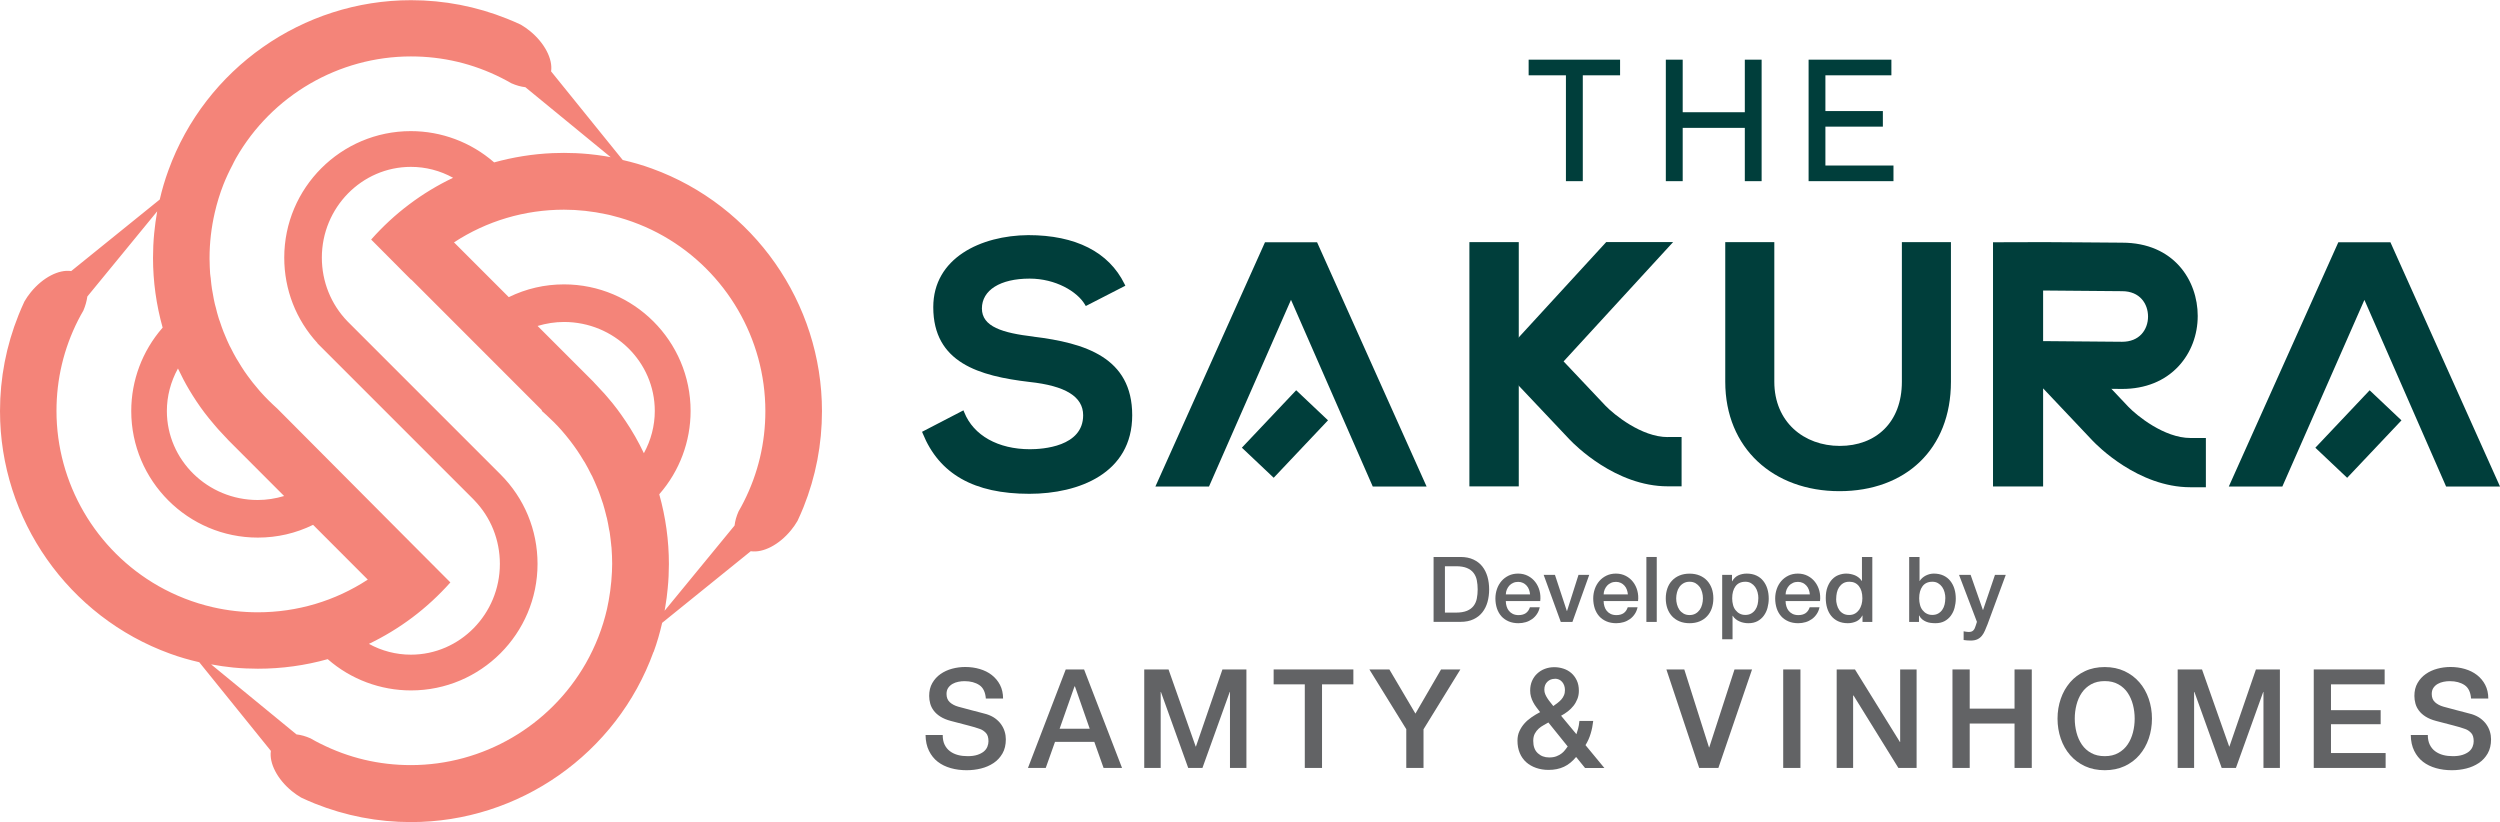
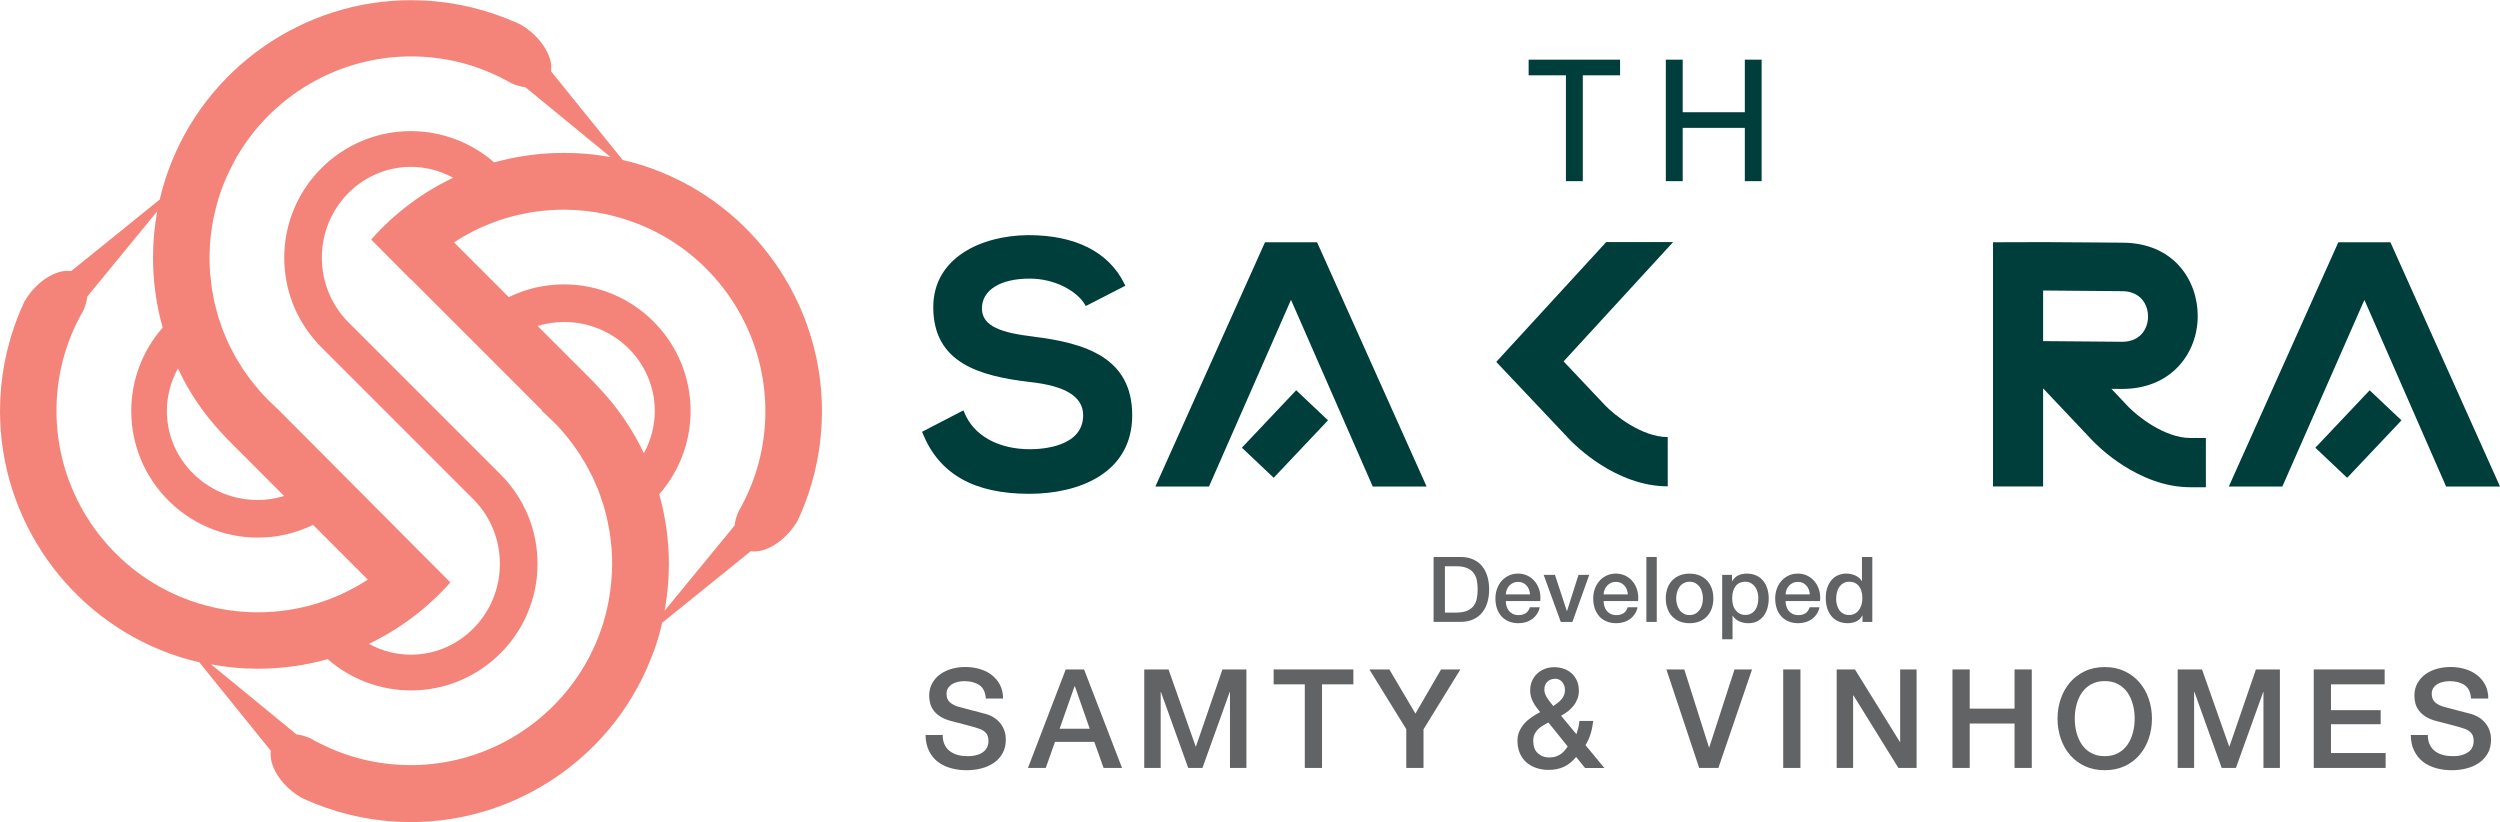
<svg xmlns="http://www.w3.org/2000/svg" id="_レイヤー_2" viewBox="0 0 407.65 134.06">
  <defs>
    <style>.cls-1{fill:#003e3b;}.cls-2{fill:#f48479;}.cls-3{fill:#626365;}</style>
  </defs>
  <g id="_レイヤー_1-2">
    <polygon class="cls-1" points="255.34 12.28 249.26 12.28 249.26 9.73 264.17 9.73 264.17 12.28 258.09 12.28 258.09 29.54 255.34 29.54 255.34 12.28" />
    <polygon class="cls-1" points="271.63 9.73 274.38 9.73 274.38 18.3 284.51 18.3 284.51 9.73 287.25 9.73 287.25 29.54 284.51 29.54 284.51 20.85 274.38 20.85 274.38 29.54 271.63 29.54 271.63 9.73" />
-     <polygon class="cls-1" points="294.91 9.73 308.41 9.73 308.41 12.28 297.65 12.28 297.65 18.11 307.02 18.11 307.02 20.65 297.65 20.65 297.65 26.99 308.75 26.99 308.75 29.54 294.91 29.54 294.91 9.73" />
    <polygon class="cls-1" points="214.85 39.7 214.76 39.5 206.27 39.5 188.4 79.33 197.14 79.33 210.51 48.89 223.84 79.33 232.62 79.33 214.85 39.7" />
    <rect class="cls-1" x="203.07" y="67.18" width="12.89" height="7.14" transform="translate(14.18 174.42) rotate(-46.61)" />
    <path class="cls-1" d="m168.54,54.89c-5.06-.6-8.43-1.61-8.43-4.59s2.98-4.87,7.78-4.87c4.25,0,7.75,2.11,9,4.2l.16.27,6.45-3.31-.14-.29c-2.56-5.21-7.98-7.96-15.69-7.96-7.71.06-15.49,3.71-15.49,11.75,0,9.08,7.53,11.23,15.68,12.19,5.9.63,8.76,2.41,8.76,5.43,0,5.14-6.64,5.54-8.67,5.54-5.19,0-9.2-2.24-10.71-6l-.14-.34-6.75,3.5.12.28c2.69,6.62,8.37,9.83,17.37,9.83,8.11,0,16.78-3.36,16.78-12.81s-7.72-11.78-16.07-12.81" />
    <polygon class="cls-1" points="389.87 39.7 389.78 39.5 381.29 39.5 363.43 79.33 372.16 79.33 385.54 48.9 398.86 79.33 407.65 79.33 389.87 39.7" />
    <rect class="cls-1" x="378.1" y="67.18" width="12.89" height="7.14" transform="translate(68.98 301.62) rotate(-46.61)" />
    <path class="cls-1" d="m346.02,39.57c-2.38,0-10.31-.1-12.69-.09-2.37.01-4.75.02-7.12.02h-1.23v39.82h8.17v-16.01l12.88.11c3.79,0,6.97-1.29,9.23-3.73,2-2.17,3.1-5.07,3.1-8.18,0-5.75-3.86-11.94-12.33-11.94m4.23,12.04c0,1.1-.37,2.11-1.04,2.85-.75.83-1.85,1.27-3.19,1.27l-12.88-.11v-8.25l12.88.11c2.92,0,4.23,2.08,4.23,4.14" />
    <path class="cls-1" d="m359.68,79.45h-2.51c-8.51,0-15.23-6.82-15.96-7.6l-8.86-9.37,5.84-5.52,8.86,9.37c1.35,1.41,5.83,5.09,10.13,5.09h2.51v8.04Z" />
-     <path class="cls-1" d="m310.12,39.48v22.77c0,6.65-4.26,10.46-10.12,10.46s-10.68-3.91-10.68-10.46v-22.77h-8v22.77c0,10.84,7.85,17.84,18.62,17.84s18.18-6.84,18.18-17.84v-22.77h-8Z" />
-     <polygon class="cls-1" points="247.65 62.47 247.65 55.5 247.65 39.48 239.6 39.48 239.6 79.31 247.65 79.31 247.65 62.47" />
-     <path class="cls-1" d="m271.94,71.27c-4.29,0-8.78-3.69-10.13-5.09l-6.85-7.25,17.86-19.46h-10.91l-17.93,19.54,11.99,12.69c.74.78,7.46,7.6,15.97,7.6h2.26v-8.04h-2.26Z" />
+     <path class="cls-1" d="m271.94,71.27c-4.29,0-8.78-3.69-10.13-5.09l-6.85-7.25,17.86-19.46h-10.91l-17.93,19.54,11.99,12.69c.74.78,7.46,7.6,15.97,7.6h2.26h-2.26Z" />
    <path class="cls-3" d="m233.76,90.82h4.39c.81,0,1.51.14,2.11.42.59.28,1.08.65,1.45,1.13.38.48.65,1.04.84,1.68.18.64.27,1.33.27,2.06s-.09,1.42-.27,2.06c-.18.64-.46,1.2-.84,1.68-.38.48-.86.86-1.45,1.13-.59.28-1.29.42-2.11.42h-4.39v-10.59Zm1.85,9.07h1.82c.72,0,1.31-.1,1.77-.29.46-.19.82-.46,1.08-.8.26-.34.44-.74.53-1.2.09-.46.14-.96.14-1.49s-.05-1.03-.14-1.49c-.09-.46-.27-.86-.53-1.2-.26-.34-.62-.61-1.08-.8-.46-.19-1.05-.29-1.77-.29h-1.82v7.56Z" />
    <path class="cls-3" d="m245.54,98.02c0,.3.04.58.13.86.08.28.21.52.38.73.17.21.38.37.64.5.26.12.56.19.92.19.49,0,.89-.11,1.19-.32.3-.21.53-.53.67-.96h1.6c-.09.42-.24.79-.46,1.11-.22.33-.48.6-.79.82-.31.22-.65.39-1.03.5-.38.11-.78.17-1.19.17-.6,0-1.14-.1-1.6-.3s-.86-.47-1.18-.83-.56-.78-.73-1.28c-.16-.49-.25-1.04-.25-1.63,0-.54.09-1.06.26-1.55s.42-.92.74-1.29.71-.66,1.16-.88c.46-.22.97-.33,1.54-.33.6,0,1.14.13,1.62.38.48.25.88.59,1.19,1,.32.42.55.89.69,1.43.14.54.18,1.1.11,1.67h-5.64Zm3.95-1.11c-.02-.27-.08-.52-.17-.77s-.22-.46-.39-.65-.36-.33-.59-.44c-.23-.11-.49-.17-.78-.17s-.57.05-.81.16c-.24.1-.45.25-.62.43-.17.18-.31.4-.42.65s-.16.51-.17.8h3.95Z" />
    <path class="cls-3" d="m251.71,93.74h1.84l1.94,5.89h.03l1.87-5.89h1.75l-2.74,7.67h-1.9l-2.79-7.67Z" />
    <path class="cls-3" d="m261.49,98.02c0,.3.04.58.13.86.08.28.21.52.38.73.17.21.38.37.64.5.26.12.56.19.92.19.49,0,.89-.11,1.19-.32.3-.21.53-.53.67-.96h1.6c-.09.42-.24.79-.46,1.11-.22.33-.48.6-.79.82-.31.22-.65.39-1.03.5-.38.11-.78.17-1.19.17-.6,0-1.14-.1-1.6-.3s-.86-.47-1.18-.83-.56-.78-.73-1.28c-.16-.49-.25-1.04-.25-1.63,0-.54.09-1.06.26-1.55s.42-.92.74-1.29.71-.66,1.16-.88c.46-.22.97-.33,1.54-.33.6,0,1.14.13,1.62.38.48.25.88.59,1.19,1,.32.42.55.89.69,1.43.14.54.18,1.1.11,1.67h-5.64Zm3.95-1.11c-.02-.27-.08-.52-.17-.77s-.22-.46-.39-.65-.36-.33-.59-.44c-.23-.11-.49-.17-.78-.17s-.57.05-.81.16c-.24.1-.45.25-.62.43-.17.18-.31.4-.42.65s-.16.51-.17.8h3.95Z" />
    <path class="cls-3" d="m268.46,90.82h1.69v10.59h-1.69v-10.59Z" />
    <path class="cls-3" d="m275.5,101.62c-.61,0-1.16-.1-1.64-.3-.48-.2-.88-.48-1.22-.84-.33-.36-.58-.78-.76-1.28-.17-.49-.26-1.04-.26-1.63s.09-1.12.26-1.62c.17-.49.42-.92.76-1.27.33-.36.74-.64,1.22-.84s1.03-.3,1.64-.3,1.16.1,1.64.3.88.48,1.22.84c.33.36.58.78.76,1.27.17.49.26,1.03.26,1.62s-.09,1.14-.26,1.63c-.17.49-.42.92-.76,1.28-.33.36-.74.64-1.22.84-.48.2-1.03.3-1.64.3Zm0-1.33c.38,0,.7-.08.98-.24.28-.16.5-.37.68-.62.18-.26.31-.55.39-.87s.13-.65.13-.99-.04-.65-.13-.98-.21-.62-.39-.87c-.18-.25-.41-.46-.68-.62-.28-.16-.6-.24-.98-.24s-.7.08-.98.24c-.28.16-.5.36-.68.62-.18.25-.31.54-.39.87s-.13.65-.13.98.04.67.13.99.21.61.39.87c.18.26.41.46.68.62.28.16.6.24.98.24Z" />
    <path class="cls-3" d="m280.82,93.74h1.6v1.04h.03c.24-.44.57-.76.99-.96.42-.19.88-.29,1.38-.29.6,0,1.13.11,1.58.32.45.21.82.5,1.12.88s.52.8.67,1.3c.15.49.22,1.02.22,1.59,0,.51-.07,1.01-.2,1.5s-.34.91-.61,1.28c-.27.37-.62.67-1.03.89-.42.22-.9.33-1.47.33-.25,0-.49-.02-.74-.07-.25-.04-.48-.12-.71-.22s-.44-.22-.63-.38c-.19-.15-.35-.33-.48-.54h-.03v3.83h-1.69v-10.5Zm5.9,3.84c0-.35-.04-.68-.13-1.01s-.22-.62-.4-.87c-.18-.25-.4-.45-.67-.61s-.57-.23-.92-.23c-.71,0-1.25.25-1.61.74s-.54,1.15-.54,1.97c0,.39.05.74.14,1.08s.23.62.42.85c.19.24.41.43.67.56.26.14.57.21.91.21.38,0,.71-.08.98-.24.27-.16.49-.36.66-.62.17-.25.3-.54.37-.86.07-.32.11-.65.11-.99Z" />
    <path class="cls-3" d="m291.16,98.02c0,.3.04.58.13.86.08.28.21.52.38.73.17.21.38.37.64.5.26.12.56.19.92.19.49,0,.89-.11,1.19-.32.3-.21.53-.53.67-.96h1.6c-.09.42-.24.79-.46,1.11-.22.33-.48.6-.79.82-.31.22-.65.39-1.03.5-.38.11-.78.17-1.19.17-.6,0-1.14-.1-1.6-.3s-.86-.47-1.18-.83-.56-.78-.73-1.28c-.16-.49-.25-1.04-.25-1.63,0-.54.09-1.06.26-1.55s.42-.92.74-1.29.71-.66,1.16-.88c.46-.22.97-.33,1.54-.33.6,0,1.14.13,1.62.38.48.25.88.59,1.19,1,.32.42.55.89.69,1.43.14.54.18,1.1.11,1.67h-5.64Zm3.95-1.11c-.02-.27-.08-.52-.17-.77s-.22-.46-.39-.65-.36-.33-.59-.44c-.23-.11-.49-.17-.78-.17s-.57.05-.81.16c-.24.1-.45.25-.62.43-.17.18-.31.4-.42.65s-.16.51-.17.8h3.95Z" />
    <path class="cls-3" d="m305.3,101.41h-1.6v-1.04h-.03c-.23.44-.56.76-.99.96-.43.19-.89.29-1.38.29-.6,0-1.13-.11-1.58-.32-.45-.21-.82-.5-1.12-.87-.3-.37-.52-.8-.67-1.3-.15-.5-.22-1.04-.22-1.61,0-.69.09-1.29.28-1.79.19-.5.44-.92.75-1.25s.67-.57,1.07-.72.81-.23,1.22-.23c.24,0,.48.02.73.07s.48.12.71.21c.23.1.44.23.63.38s.35.33.48.54h.03v-3.91h1.69v10.59Zm-5.9-3.75c0,.33.04.65.13.96.08.32.21.6.38.85s.39.44.66.59c.27.15.58.22.95.22s.7-.08.97-.24c.27-.16.49-.37.67-.62.17-.26.3-.55.39-.87.08-.32.13-.65.13-.99,0-.85-.19-1.51-.57-1.99s-.9-.71-1.55-.71c-.4,0-.73.08-1,.24-.27.16-.49.38-.67.64-.17.26-.3.56-.37.89-.07.33-.11.67-.11,1.02Z" />
-     <path class="cls-3" d="m311.31,90.82h1.69v3.91h.03c.12-.19.26-.36.43-.5.17-.15.35-.27.56-.38.2-.1.42-.18.64-.24.22-.05.44-.08.66-.08.6,0,1.13.11,1.58.32.45.21.82.5,1.12.88s.52.8.67,1.3c.15.49.22,1.02.22,1.59,0,.51-.07,1.01-.2,1.5s-.34.91-.61,1.28c-.27.37-.62.67-1.03.89-.42.22-.9.33-1.47.33-.26,0-.52-.02-.78-.05-.26-.03-.51-.1-.75-.2s-.45-.23-.65-.39c-.19-.16-.35-.37-.48-.62h-.03v1.05h-1.6v-10.59Zm5.9,6.76c0-.35-.04-.68-.13-1.01s-.22-.62-.4-.87c-.18-.25-.4-.45-.67-.61s-.57-.23-.92-.23c-.71,0-1.25.25-1.61.74s-.54,1.15-.54,1.97c0,.39.05.74.14,1.08s.23.62.42.85c.19.24.41.43.67.56.26.14.57.21.91.21.38,0,.71-.08.98-.24.27-.16.49-.36.66-.62.17-.25.3-.54.37-.86.07-.32.11-.65.11-.99Z" />
-     <path class="cls-3" d="m319.48,93.74h1.85l2,5.72h.03l1.94-5.72h1.76l-2.98,8.08c-.14.35-.27.68-.41.99-.13.32-.3.6-.49.84-.19.24-.43.44-.72.58s-.65.22-1.1.22c-.4,0-.79-.03-1.17-.09v-1.42c.14.02.27.04.4.07.13.02.26.04.4.04.2,0,.36-.02.49-.07.13-.05.23-.12.32-.22.08-.09.16-.21.21-.33.06-.13.11-.28.16-.44l.19-.59-2.91-7.64Z" />
    <path class="cls-3" d="m153.72,119.86c0,.62.1,1.14.31,1.57s.5.79.88,1.07c.37.28.81.48,1.29.61s1.02.19,1.59.19c.61,0,1.14-.07,1.57-.21s.79-.33,1.06-.55c.27-.23.46-.48.58-.78s.18-.59.18-.89c0-.61-.14-1.07-.42-1.36s-.58-.5-.91-.62c-.57-.21-1.23-.41-1.99-.6-.76-.19-1.69-.43-2.8-.73-.69-.18-1.26-.42-1.72-.71s-.82-.62-1.09-.98-.46-.74-.57-1.15c-.11-.4-.17-.82-.17-1.24,0-.81.17-1.51.51-2.1.34-.59.78-1.08,1.34-1.47s1.18-.68,1.89-.87c.7-.19,1.42-.28,2.14-.28.84,0,1.63.11,2.37.33.74.22,1.4.54,1.96.98.56.44,1.01.97,1.34,1.61.33.64.5,1.38.5,2.22h-2.81c-.08-1.03-.43-1.77-1.06-2.19s-1.43-.64-2.41-.64c-.33,0-.67.03-1.01.1-.35.07-.66.18-.94.34-.28.16-.52.37-.71.64s-.28.61-.28,1.01c0,.57.18,1.02.53,1.34.35.32.81.57,1.38.73.06.02.3.08.71.19.41.11.87.24,1.38.37s1.01.27,1.5.39c.49.13.84.22,1.05.28.52.17.98.39,1.37.67.39.29.72.61.98.98.26.37.46.76.58,1.18.13.42.19.84.19,1.26,0,.9-.18,1.67-.55,2.31-.37.64-.85,1.16-1.45,1.56-.6.4-1.28.7-2.05.89-.76.19-1.54.28-2.34.28-.92,0-1.78-.11-2.59-.34-.81-.23-1.51-.57-2.11-1.03-.6-.46-1.08-1.06-1.44-1.79-.36-.73-.55-1.59-.56-2.58h2.81Z" />
    <path class="cls-3" d="m173.78,109.16h2.99l6.19,16.06h-3.01l-1.51-4.25h-6.41l-1.51,4.25h-2.9l6.16-16.06Zm-.99,9.67h4.9l-2.41-6.91h-.07l-2.43,6.91Z" />
    <path class="cls-3" d="m186.58,109.16h3.96l4.43,12.57h.04l4.32-12.57h3.91v16.06h-2.68v-12.39h-.04l-4.45,12.39h-2.32l-4.45-12.39h-.04v12.39h-2.68v-16.06Z" />
    <path class="cls-3" d="m207.68,109.16h13v2.43h-5.11v13.63h-2.81v-13.63h-5.08v-2.43Z" />
    <path class="cls-3" d="m229.32,118.92l-6.03-9.76h3.26l4.25,7.2,4.18-7.2h3.15l-6.01,9.76v6.3h-2.81v-6.3Z" />
    <path class="cls-3" d="m257.01,123.42c-.6.73-1.26,1.27-1.99,1.61-.73.34-1.56.51-2.51.51-.74,0-1.41-.11-2.04-.33s-1.16-.53-1.61-.93c-.45-.4-.8-.9-1.05-1.5s-.37-1.26-.37-2.01c0-.57.1-1.09.32-1.55.21-.46.49-.89.83-1.27.34-.38.74-.72,1.18-1.02.44-.3.9-.57,1.36-.81-.21-.27-.41-.54-.61-.8-.2-.26-.37-.54-.52-.82-.15-.28-.27-.58-.36-.9-.09-.31-.13-.65-.13-.99,0-.58.1-1.11.3-1.57s.48-.87.84-1.2c.36-.34.78-.6,1.26-.78.48-.18.99-.27,1.53-.27.51,0,1.01.08,1.5.24.49.16.91.4,1.28.72.37.32.66.72.89,1.2.23.48.34,1.04.34,1.69,0,.48-.08.92-.24,1.33-.16.4-.37.78-.63,1.11s-.57.64-.92.91c-.35.27-.72.51-1.11.72l2.5,3.01c.09-.25.18-.55.27-.88.09-.33.17-.76.22-1.28h2.25c-.08.71-.21,1.39-.42,2.07-.2.67-.48,1.3-.84,1.87l3.08,3.73h-3.15l-1.46-1.8Zm-4.52-5.62c-.24.15-.5.3-.79.45-.29.15-.55.34-.8.56-.25.23-.46.49-.63.81-.17.31-.26.71-.26,1.19,0,.87.24,1.54.73,2s1.11.7,1.86.7c.46,0,.86-.06,1.19-.19.33-.13.61-.28.84-.46s.43-.37.58-.58c.16-.21.3-.4.42-.56l-3.15-3.91Zm1.03-7.11c-.48,0-.88.16-1.21.48-.33.32-.49.75-.49,1.29,0,.27.05.52.15.75.1.23.22.46.36.67.14.22.3.43.47.64.17.21.33.41.48.61.24-.16.47-.33.7-.51.22-.17.43-.36.61-.56.18-.2.32-.43.43-.69.11-.25.16-.54.16-.85,0-.52-.15-.96-.45-1.32-.3-.35-.7-.53-1.19-.53Z" />
    <path class="cls-3" d="m271.72,109.16h2.92l4.03,12.71h.04l4.12-12.71h2.86l-5.49,16.06h-3.13l-5.35-16.06Z" />
    <path class="cls-3" d="m290.77,109.16h2.81v16.06h-2.81v-16.06Z" />
    <path class="cls-3" d="m299.5,109.16h2.97l7.33,11.83h.04v-11.83h2.68v16.06h-2.97l-7.31-11.81h-.07v11.81h-2.68v-16.06Z" />
    <path class="cls-3" d="m318.37,109.16h2.81v6.39h7.31v-6.39h2.81v16.06h-2.81v-7.24h-7.31v7.24h-2.81v-16.06Z" />
    <path class="cls-3" d="m343.2,108.77c1.2,0,2.28.23,3.23.67.95.45,1.76,1.06,2.42,1.82.66.76,1.17,1.66,1.52,2.68.35,1.02.53,2.1.53,3.24s-.18,2.24-.53,3.26c-.35,1.02-.86,1.91-1.52,2.68s-1.47,1.37-2.42,1.81c-.95.44-2.03.66-3.23.66s-2.28-.22-3.23-.66c-.95-.44-1.76-1.05-2.42-1.81s-1.17-1.66-1.52-2.68c-.35-1.02-.53-2.11-.53-3.26s.18-2.22.53-3.24c.35-1.02.86-1.91,1.52-2.68.66-.77,1.47-1.37,2.42-1.82.95-.45,2.03-.67,3.23-.67Zm0,2.29c-.86,0-1.59.17-2.22.52-.62.34-1.13.81-1.52,1.38s-.68,1.23-.87,1.97-.28,1.48-.28,2.25.09,1.51.28,2.25.48,1.39.87,1.97.9,1.04,1.52,1.38c.62.35,1.36.52,2.22.52s1.59-.17,2.21-.52c.62-.34,1.13-.81,1.52-1.38s.68-1.23.87-1.97.28-1.48.28-2.25-.09-1.51-.28-2.25-.48-1.39-.87-1.97-.9-1.04-1.52-1.38c-.62-.35-1.36-.52-2.21-.52Z" />
    <path class="cls-3" d="m355.1,109.16h3.96l4.43,12.57h.04l4.32-12.57h3.91v16.06h-2.68v-12.39h-.04l-4.45,12.39h-2.32l-4.45-12.39h-.05v12.39h-2.68v-16.06Z" />
    <path class="cls-3" d="m377.28,109.16h11.56v2.43h-8.75v4.21h8.1v2.29h-8.1v4.7h8.91v2.43h-11.72v-16.06Z" />
    <path class="cls-3" d="m395.88,119.86c0,.62.11,1.14.32,1.57s.5.79.88,1.07c.38.28.81.48,1.29.61s1.02.19,1.59.19c.62,0,1.14-.07,1.58-.21.43-.14.79-.33,1.06-.55.27-.23.46-.48.58-.78s.18-.59.18-.89c0-.61-.14-1.07-.42-1.36s-.58-.5-.91-.62c-.57-.21-1.23-.41-1.99-.6-.76-.19-1.69-.43-2.8-.73-.69-.18-1.26-.42-1.72-.71s-.82-.62-1.09-.98c-.27-.36-.46-.74-.57-1.15s-.17-.82-.17-1.24c0-.81.17-1.51.51-2.1.34-.59.78-1.08,1.34-1.47.55-.39,1.18-.68,1.89-.87.7-.19,1.42-.28,2.14-.28.84,0,1.63.11,2.37.33.74.22,1.39.54,1.96.98.56.44,1.01.97,1.34,1.61.33.64.5,1.38.5,2.22h-2.81c-.08-1.03-.43-1.77-1.06-2.19s-1.43-.64-2.41-.64c-.33,0-.67.03-1.01.1-.34.07-.66.18-.94.34-.29.16-.52.37-.71.64s-.28.61-.28,1.01c0,.57.18,1.02.53,1.34.35.32.81.57,1.38.73.06.02.3.08.71.19.41.11.87.24,1.38.37s1.01.27,1.5.39c.49.13.84.22,1.05.28.52.17.98.39,1.37.67.39.29.72.61.98.98.26.37.46.76.58,1.18.13.42.19.84.19,1.26,0,.9-.18,1.67-.55,2.31-.37.64-.85,1.16-1.45,1.56-.6.4-1.28.7-2.05.89-.77.19-1.54.28-2.34.28-.92,0-1.78-.11-2.59-.34s-1.51-.57-2.11-1.03-1.08-1.06-1.44-1.79c-.36-.73-.55-1.59-.56-2.58h2.81Z" />
    <path class="cls-2" d="m106.58,106.31c.56-1.53,1.02-3.12,1.39-4.75l14.45-11.68c2.02.3,4.63-1.05,6.57-3.43.37-.45.72-.95,1.05-1.51.35-.73.67-1.49.98-2.24,2-4.99,3.01-10.26,3.01-15.66,0-17.65-11.15-33.55-27.74-39.56-1.55-.57-3.14-1.02-4.75-1.39l-11.68-14.45c.3-2.01-1.06-4.63-3.43-6.57-.45-.37-.95-.72-1.51-1.05-.73-.34-1.48-.67-2.24-.97-4.99-2-10.26-3.02-15.66-3.02-17.66,0-33.55,11.16-39.56,27.74-.57,1.56-1.04,3.14-1.41,4.76l-14.44,11.67c-2.01-.3-4.63,1.05-6.57,3.43-.37.45-.72.95-1.05,1.51-.34.72-.66,1.47-.97,2.24-2,4.99-3.02,10.25-3.02,15.66,0,17.65,11.15,33.54,27.74,39.55,1.55.57,3.14,1.02,4.75,1.39l11.68,14.46c-.3,2.01,1.05,4.62,3.42,6.56.46.37.95.72,1.51,1.05.74.34,1.48.68,2.24.98,5,2,10.26,3.02,15.67,3.02,17.65,0,33.55-11.16,39.55-27.75m-7.65-71.35l.19.04c.07,0,.15.03.24.05.09.02.19.05.28.07.09.03.17.06.26.07,2.94.73,5.74,1.85,8.31,3.31,10.24,5.83,16.61,16.77,16.61,28.54,0,5.19-1.18,10.16-3.51,14.77-.26.53-.55,1.04-.86,1.59-.35.79-.57,1.57-.65,2.3l-11.41,13.9c.03-.17.05-.34.09-.51.19-1.13.33-2.14.41-3.09.14-1.37.2-2.72.2-4.01,0-3.86-.53-7.68-1.57-11.37l.03-.05c3.28-3.76,5.08-8.57,5.08-13.55,0-11.38-9.26-20.64-20.64-20.64-3.15,0-6.18.7-9.01,2.08l-8.93-8.93c5.33-3.49,11.53-5.33,17.94-5.33,2.29,0,4.63.26,6.95.76m3.01,33.6c-.41-.61-.83-1.22-1.27-1.8-.47-.64-1-1.28-1.65-2.04-.17-.2-.35-.4-.53-.61l-.1-.1c-.37-.42-.75-.83-1.14-1.23-.07-.07-.14-.15-.21-.22-.09-.11-.18-.21-.31-.34l-9.06-9.06c1.41-.42,2.86-.65,4.31-.65,8.17,0,14.8,6.51,14.8,14.51,0,2.41-.62,4.77-1.78,6.89-.88-1.86-1.9-3.65-3.06-5.36m-67.26,30.46c-3.1-.71-6.08-1.88-8.85-3.45-10.24-5.84-16.61-16.77-16.61-28.54,0-5.19,1.18-10.16,3.51-14.77.27-.53.55-1.04.87-1.59.34-.79.55-1.57.65-2.3l11.39-13.89c-.21,1.18-.37,2.38-.49,3.58-.13,1.36-.19,2.71-.19,4.01,0,3.87.54,7.69,1.57,11.37l-.04.05c-3.28,3.76-5.08,8.57-5.08,13.55,0,11.38,9.26,20.64,20.64,20.64,3.16,0,6.19-.7,9.01-2.08l8.92,8.93c-5.34,3.49-11.52,5.33-17.94,5.33-2.46,0-4.94-.28-7.37-.84m-5.64-38.91c.56,1.18,1.16,2.35,1.83,3.47.78,1.31,1.62,2.57,2.49,3.72.47.63,1.01,1.28,1.64,2.02.18.22.36.43.55.64l.09.1c.36.39.72.78,1.09,1.17.07.08.15.16.23.24.1.12.2.23.31.34l9.08,9.09c-1.41.42-2.85.65-4.31.65-8.16,0-14.81-6.51-14.81-14.51,0-2.42.63-4.79,1.8-6.92m31.1,44.91c2.49-1.19,4.89-2.64,7.15-4.34,2.22-1.67,4.3-3.59,6.18-5.7l-6.53-6.55-21.69-21.79c-.97-.87-1.92-1.81-2.8-2.8l-.17-.2c-.36-.41-.69-.82-1.03-1.24l-.26-.34c-.38-.5-.76-1-1.11-1.52-.36-.54-.71-1.09-1.04-1.66l-.12-.19c-.05-.05-.08-.12-.12-.19-.33-.56-.63-1.14-.92-1.72-.03-.07-.07-.14-.11-.21-.04-.06-.07-.12-.1-.18-.28-.58-.54-1.18-.78-1.77l-.09-.22c-.03-.07-.07-.15-.1-.23-.23-.57-.43-1.17-.63-1.77l-.09-.24c-.03-.09-.06-.18-.09-.27-.18-.56-.33-1.15-.47-1.74l-.08-.28c-.03-.11-.06-.23-.09-.35-.12-.5-.21-1.01-.3-1.53l-.03-.17c-.02-.11-.05-.22-.06-.33-.03-.13-.05-.26-.07-.39-.08-.5-.13-1.01-.18-1.52l-.02-.21c0-.11-.03-.23-.05-.35-.02-.14-.04-.27-.05-.42-.05-.7-.07-1.41-.08-2.07,0-.08,0-.16-.01-.24,0-.08,0-.16,0-.24,0-2.45.29-4.93.85-7.37.36-1.56.83-3.1,1.41-4.58.4-1.01.89-2.08,1.52-3.27l.18-.37c.11-.22.22-.43.34-.64,5.84-10.24,16.77-16.61,28.54-16.61,5.19,0,10.16,1.18,14.77,3.51.53.26,1.04.55,1.59.86.79.35,1.57.57,2.3.65l13.91,11.41c-.31-.05-.62-.12-.94-.17-.86-.14-1.77-.25-2.66-.34-1.37-.13-2.72-.19-4.02-.19-.63,0-1.25.02-1.88.04-3.24.14-6.43.66-9.51,1.51l-.03-.03c-3.76-3.27-8.57-5.07-13.55-5.07-11.38,0-20.64,9.25-20.64,20.63,0,5.21,1.91,10.12,5.42,13.94l-.02.02,25.4,25.4.19.2c2.7,2.79,4.17,6.48,4.17,10.38,0,8.16-6.51,14.8-14.51,14.8-2.41,0-4.76-.61-6.88-1.78m-7.89,16.29c-.53-.26-1.04-.55-1.59-.86-.79-.35-1.57-.57-2.3-.65l-13.92-11.42c1.19.22,2.4.4,3.62.52,1.37.13,2.71.19,4.01.19,3.91,0,7.72-.53,11.39-1.56l.03.03c3.75,3.27,8.57,5.07,13.55,5.07,11.38,0,20.63-9.26,20.63-20.63,0-5.52-2.14-10.7-6.04-14.6l-24.6-24.6-.36-.36c-2.69-2.79-4.17-6.48-4.17-10.38,0-8.16,6.52-14.8,14.52-14.8,2.41,0,4.77.61,6.88,1.78-2.5,1.19-4.91,2.64-7.16,4.34-2.23,1.67-4.32,3.61-6.2,5.73l4.32,4.34c.3.29.59.58.87.88l1.33,1.33.02-.03.04.04,21.29,21.3-.07.06.39.34c.05.06.11.11.17.16l.17.15c.91.83,1.76,1.68,2.51,2.53l.17.2c.36.41.69.82,1.03,1.25l.26.33c.37.49.75,1,1.1,1.52.37.54.71,1.09,1.04,1.65l.13.19c.03.06.08.13.12.2.33.56.63,1.15.92,1.73l.1.19c.04.06.07.13.11.19.28.59.54,1.19.79,1.79l.08.2c.04.07.06.15.1.22.23.59.44,1.19.64,1.8l.08.24c.03.08.06.16.09.25.19.6.34,1.21.5,1.83l.06.26c.03.09.06.18.08.27.14.62.26,1.26.36,1.88l.06.26c.02.09.04.19.05.28.1.68.17,1.37.24,2.02,0,.08,0,.16.03.24,0,.08.02.16.02.23.06.84.1,1.69.1,2.55s-.05,1.78-.14,2.85c-.1,1.08-.24,2.15-.43,3.17-.09.45-.17.9-.27,1.35-.71,3.11-1.88,6.08-3.45,8.85-5.84,10.24-16.77,16.61-28.54,16.61-5.2,0-10.16-1.18-14.77-3.51" />
  </g>
</svg>